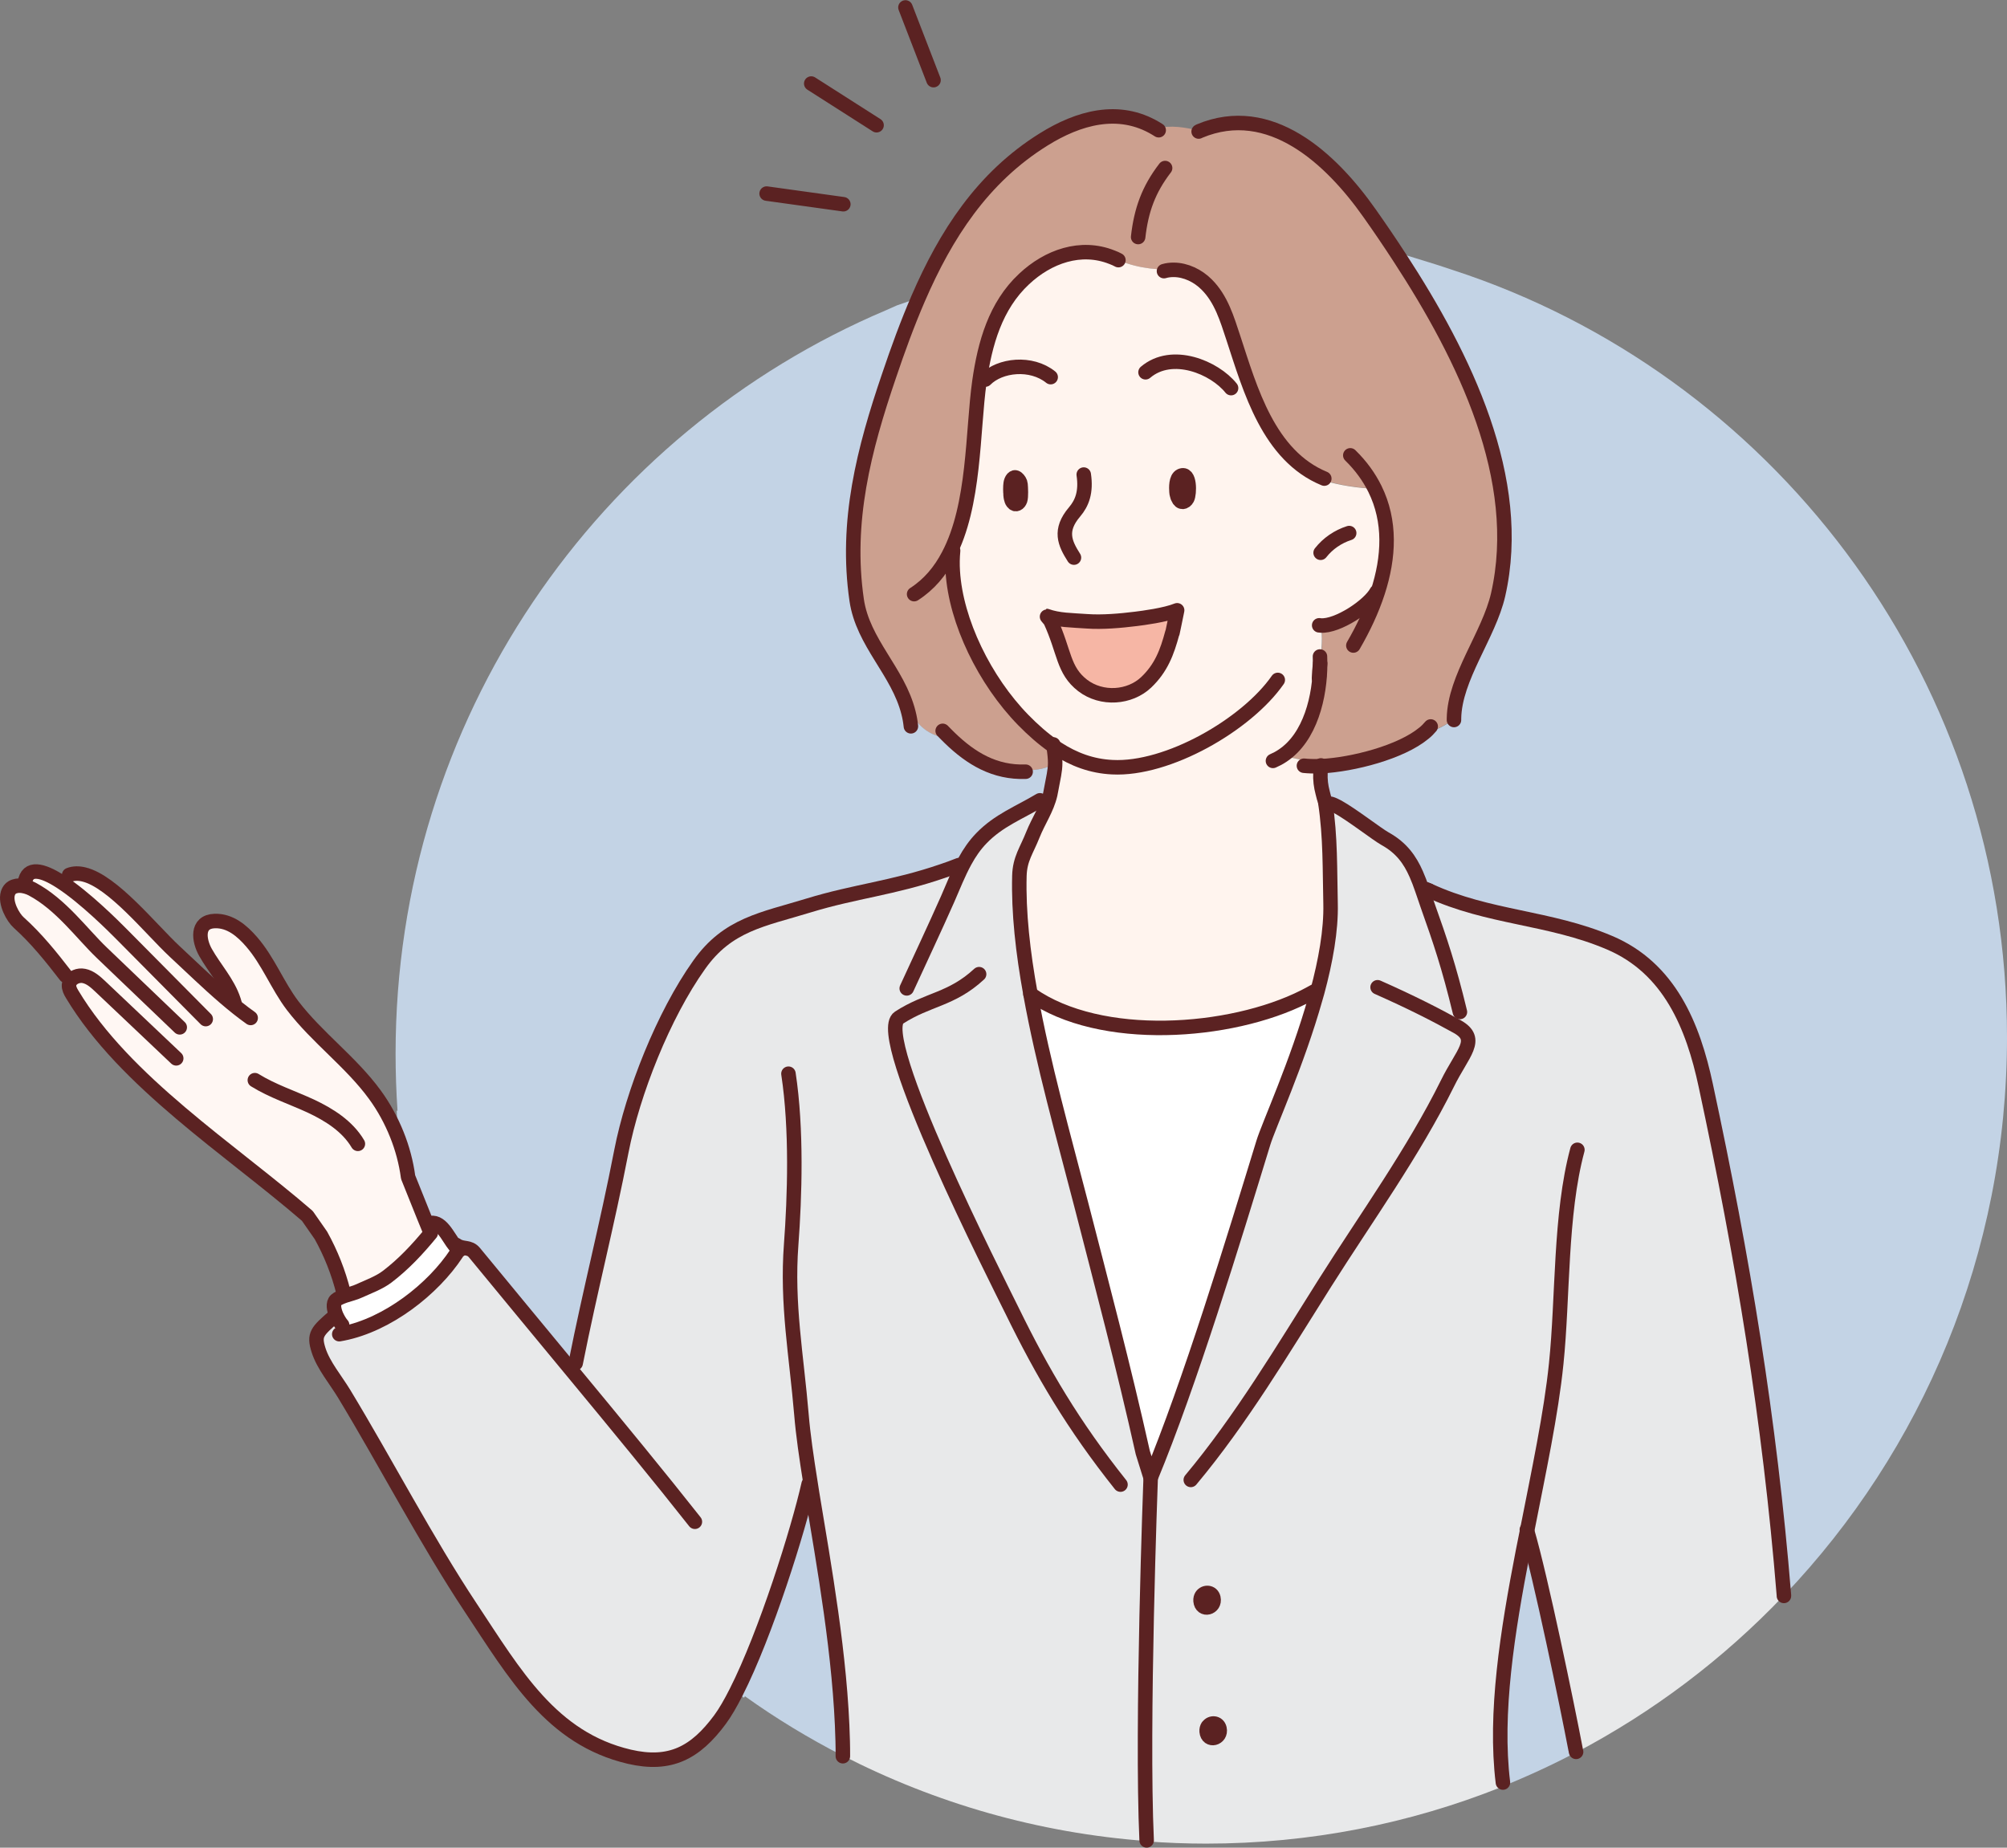
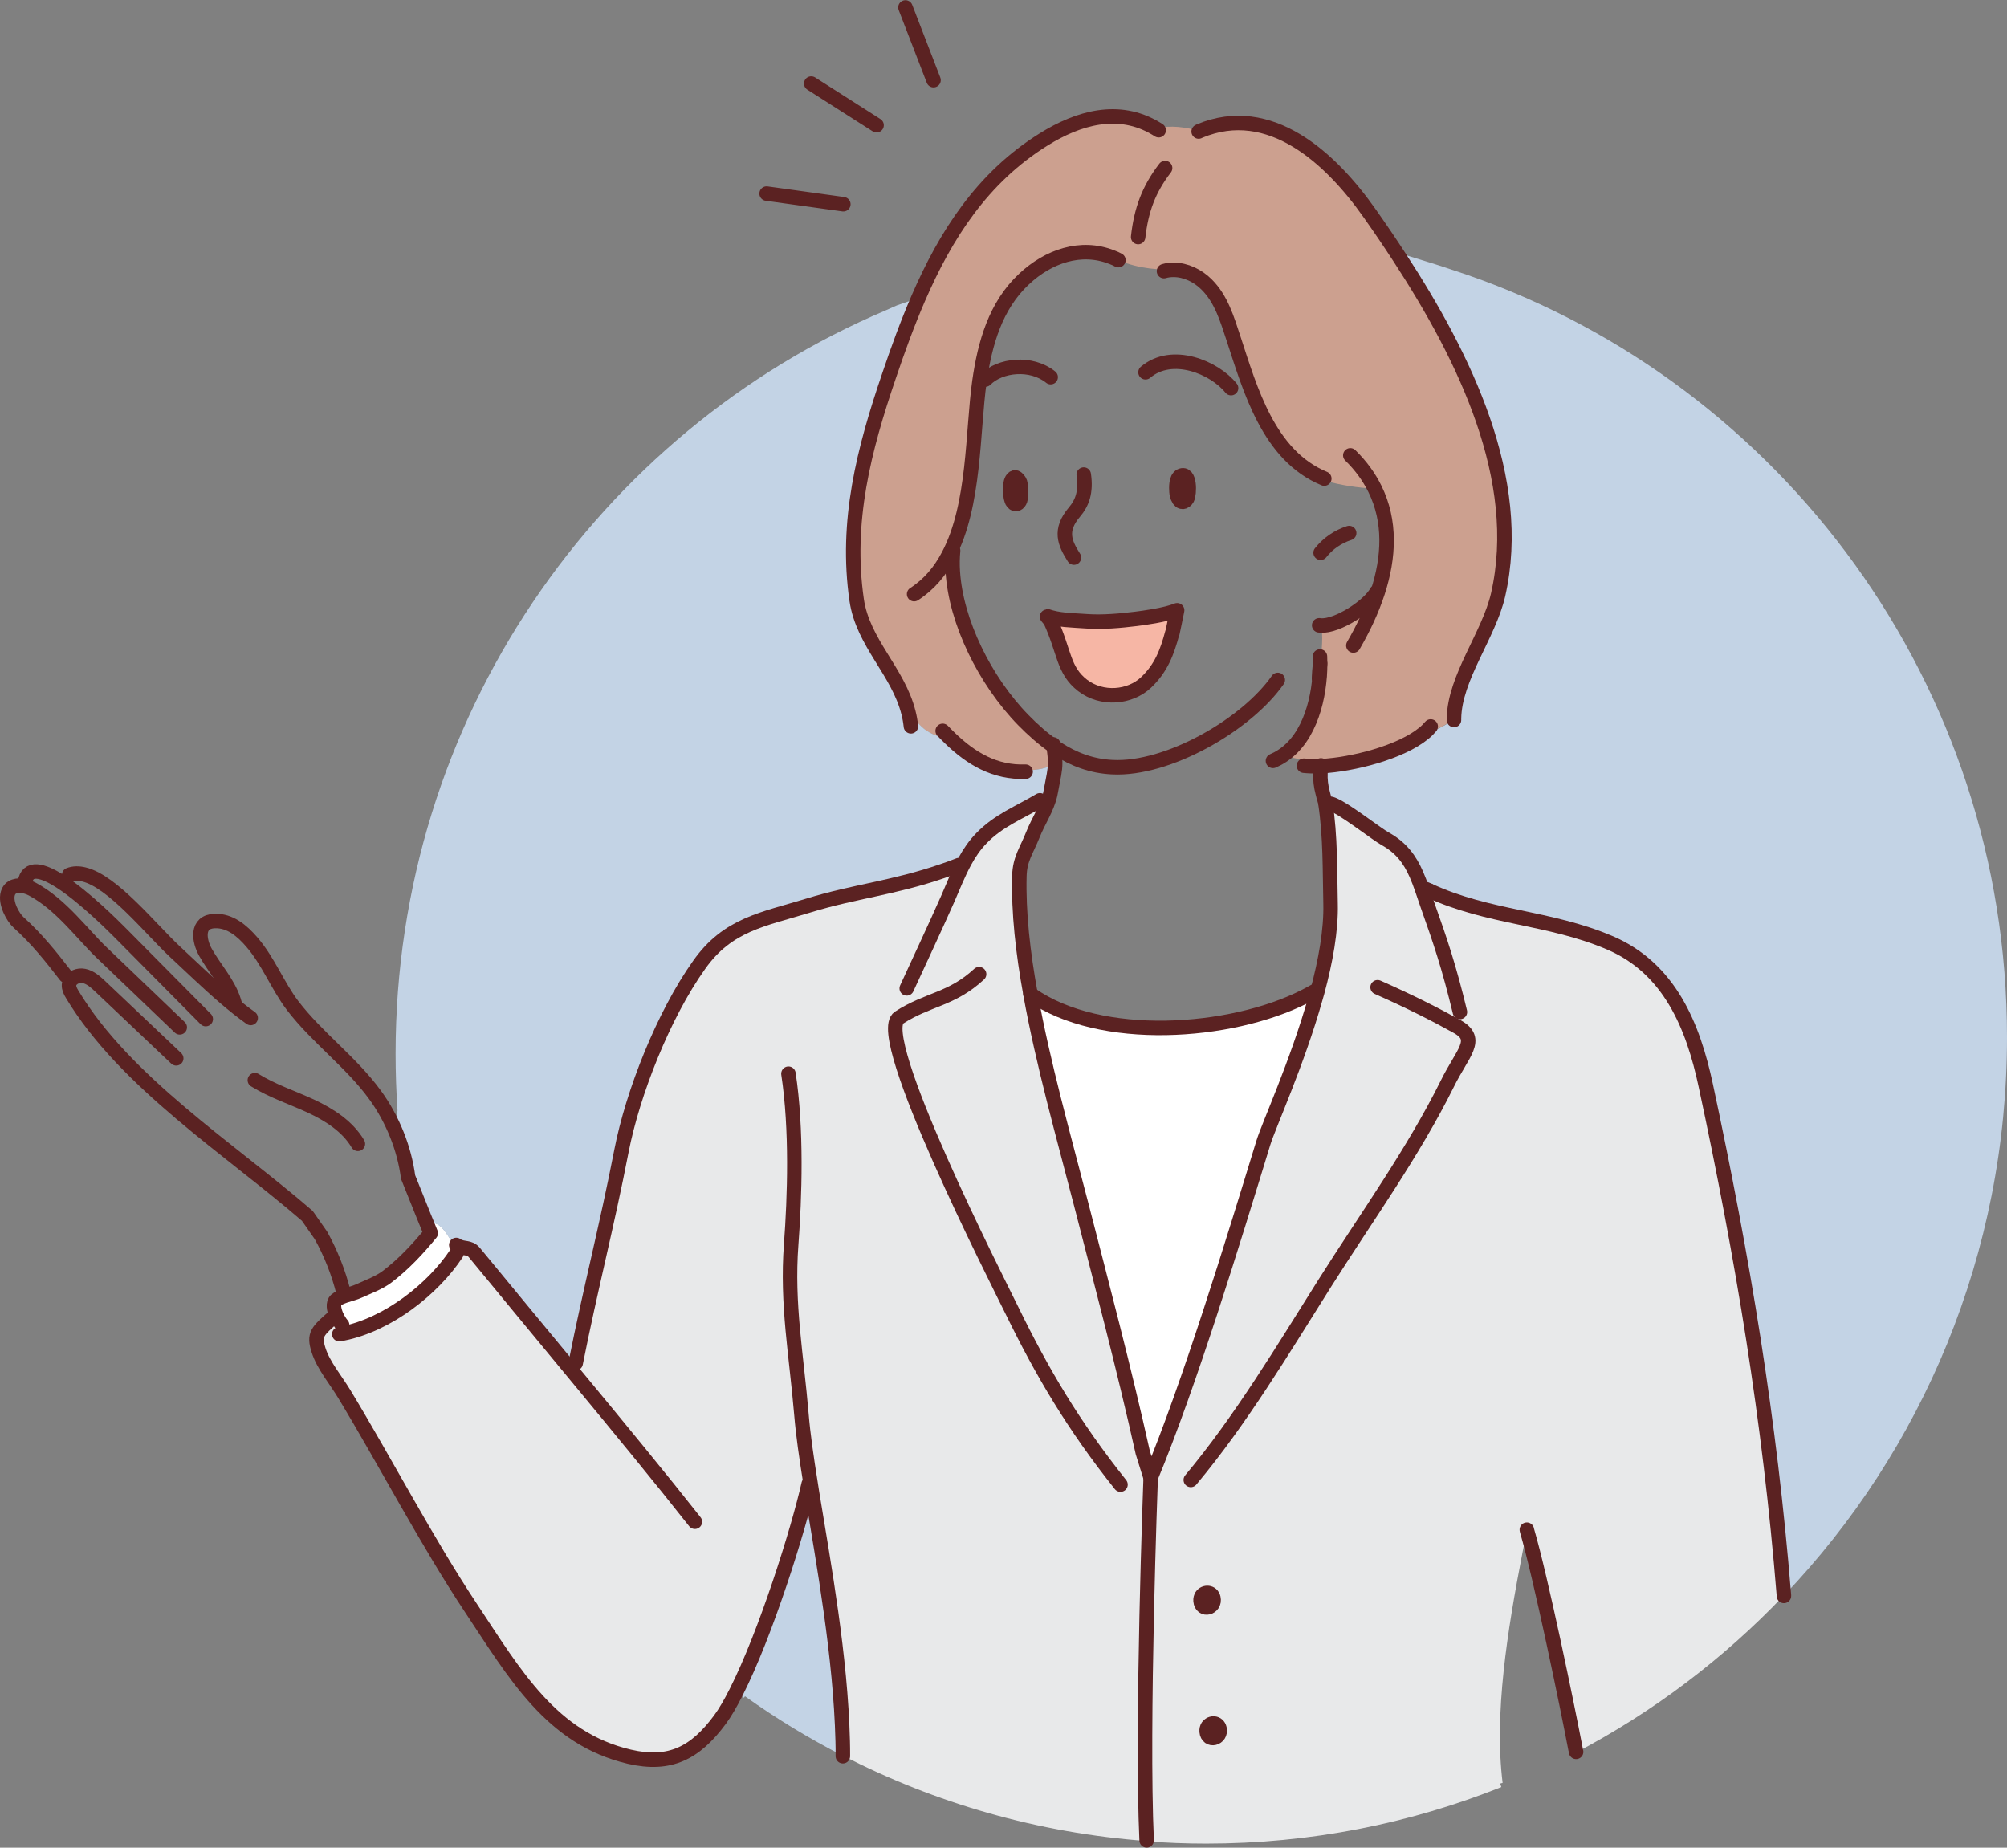
<svg xmlns="http://www.w3.org/2000/svg" width="126" height="116" viewBox="0 0 126 116" fill="none">
  <rect x="0" y="0" width="126" height="116" fill="#808080" stroke="none" />
  <g clip-path="url(#clip0_11865_2223)">
-     <path d="M98.908 110.035C97.407 110.827 95.855 111.537 94.273 112.176C94.253 112.105 94.223 112.034 94.203 111.953L94.354 111.912C93.82 107.56 94.636 102.427 95.613 97.395C95.694 96.959 95.785 96.523 95.875 96.087C96.742 99.039 98.394 107.043 98.928 109.843C98.928 109.903 98.928 109.964 98.928 110.025C98.928 110.025 98.918 110.025 98.908 110.035Z" fill="#C3D3E5" />
    <path d="M84.057 50.539C83.745 50.356 83.483 50.062 83.342 49.727L83.04 49.778C82.929 49.362 82.878 48.967 82.898 48.51C82.898 48.378 82.909 48.246 82.929 48.104C84.944 48.003 87.956 47.222 89.387 46.035C90.082 45.893 90.737 45.578 91.281 45.132C91.321 42.555 93.467 39.908 94.052 37.362C95.704 30.108 91.936 22.429 87.876 16.201L88.218 16.008L90.153 16.606L90.687 16.779L92.168 17.276C111.855 24.133 126 42.971 126 65.126C126 78.73 120.67 91.076 112.006 100.165C111.109 89.108 109.426 78.994 107.099 68.16C106.293 64.437 104.832 60.805 101.054 59.192C97.266 57.579 93.457 57.65 89.719 55.916C89.447 55.581 89.175 55.246 88.933 54.891C88.541 53.998 88.007 53.237 86.979 52.669C86.445 52.375 84.903 51.168 84.017 50.671L84.087 50.549L84.057 50.539Z" fill="#C3D3E5" />
    <path d="M76.551 108.524C76.46 108.128 75.997 108.118 75.826 108.392C75.775 108.473 75.745 108.574 75.755 108.706C75.816 109.386 76.702 109.153 76.561 108.524H76.551ZM79.322 71.771C79.644 70.706 81.448 66.77 82.596 62.692C82.636 62.56 82.667 62.428 82.707 62.306C83.231 60.369 83.584 58.421 83.543 56.757C83.493 54.657 83.543 52.547 83.211 50.387H83.221C83.15 50.174 83.09 49.981 83.049 49.798L83.352 49.748C83.503 50.082 83.755 50.377 84.067 50.559L83.997 50.681C84.893 51.178 86.435 52.385 86.959 52.679C87.986 53.247 88.52 54.008 88.913 54.901C89.165 55.256 89.427 55.591 89.699 55.925C93.437 57.66 97.245 57.589 101.034 59.202C104.812 60.805 106.283 64.436 107.079 68.17C109.406 79.014 111.089 89.128 111.985 100.175C111.985 100.175 111.965 100.195 111.955 100.205C108.187 104.151 103.784 107.489 98.908 110.045C98.908 109.984 98.908 109.924 98.908 109.863C98.374 107.063 96.722 99.059 95.855 96.107C95.764 96.543 95.684 96.979 95.593 97.416C94.616 102.457 93.8 107.59 94.334 111.932L94.183 111.973C94.203 112.044 94.223 112.115 94.253 112.196C88.51 114.488 82.264 115.746 75.715 115.746C74.455 115.746 73.206 115.696 71.977 115.604V115.554C71.644 108.341 72.229 92.81 72.229 92.81C74.687 86.886 77.418 77.928 79.302 71.781L79.322 71.771ZM75.372 100.51C75.433 101.189 76.319 100.956 76.178 100.327C76.088 99.931 75.624 99.921 75.443 100.195C75.392 100.276 75.362 100.378 75.372 100.51Z" fill="#E8E9EA" />
    <path d="M83.15 30.047C79.644 28.607 78.506 24.468 77.438 21.212C77.045 20.025 76.682 18.777 75.765 17.864C75.211 17.316 74.455 16.941 73.69 16.941V16.921C72.35 16.961 71.01 16.758 69.821 16.15C67.866 15.369 65.811 16.099 64.3 17.519C62.496 19.203 61.841 21.567 61.499 23.951C61.055 27.085 61.227 31.701 59.554 34.866C59.635 35.211 59.725 35.546 59.816 35.88C60.008 39.025 61.831 42.738 64.239 45.203C64.854 45.832 65.489 46.39 66.143 46.846C66.214 47.303 66.244 47.617 66.244 47.891C65.801 48.236 65.035 48.388 64.4 48.337V48.449C62.446 48.53 60.955 47.617 59.635 46.339C58.607 46.319 57.58 45.67 57.207 44.696L57.045 44.736C56.391 42.129 54.184 40.354 53.791 37.656C53.076 32.725 54.245 28.211 55.826 23.575C56.391 21.932 56.975 20.299 57.66 18.716C59.373 14.75 61.67 11.149 65.529 8.744C67.695 7.395 70.234 6.644 72.591 8.065C73.518 7.842 74.415 7.984 75.332 8.227C79.745 6.381 83.573 9.931 86.012 13.401C86.636 14.283 87.271 15.216 87.896 16.18C91.956 22.409 95.724 30.088 94.072 37.341C93.487 39.887 91.341 42.535 91.301 45.112C90.747 45.558 90.092 45.862 89.407 46.014C87.976 47.201 84.964 47.983 82.949 48.084C82.919 48.084 82.888 48.084 82.868 48.084C82.868 48.003 82.848 47.922 82.848 47.84C82.173 47.8 81.165 47.587 80.521 47.435C82.304 46.268 82.909 43.681 82.898 41.642C82.979 40.831 83.08 39.877 82.929 39.258C83.987 39.34 85.981 38.021 86.445 37.148L86.515 37.169C87.231 34.967 87.342 32.715 86.334 30.676C85.256 30.636 84.178 30.463 83.13 30.169L83.17 30.037L83.15 30.047Z" fill="#CCA08F" />
    <path d="M82.697 62.296C82.657 62.428 82.626 62.56 82.586 62.682C82.344 62.682 82.103 62.651 81.881 62.58C82.092 62.469 82.304 62.357 82.505 62.246L82.697 62.296Z" fill="#FFF4EE" />
    <path d="M73.891 38.325C73.821 38.69 73.609 39.684 73.599 39.735C73.267 40.973 72.894 41.957 71.957 42.85C70.929 43.823 69.176 43.965 67.967 43.042C66.728 42.079 66.849 40.942 65.942 38.974C65.942 38.974 65.69 38.68 65.7 38.68C66.466 38.954 67.242 38.944 68.229 39.015C69.216 39.086 70.345 38.985 71.322 38.863C71.735 38.812 73.156 38.63 73.901 38.325H73.891Z" fill="#F6B6A5" />
    <path d="M82.586 62.691C81.448 66.769 79.644 70.706 79.312 71.771C77.428 77.918 74.697 86.876 72.239 92.8L71.745 91.217C70.526 85.76 69.156 80.606 67.886 75.666C66.788 71.375 65.478 66.78 64.693 62.428C64.693 62.428 64.713 62.428 64.723 62.428C69.075 65.491 77.226 64.923 81.881 62.58C82.103 62.661 82.344 62.691 82.586 62.681V62.691Z" fill="white" />
-     <path d="M64.058 30.402C64.048 30.27 63.947 30.108 63.846 30.027C63.625 29.844 63.474 30.139 63.443 30.341C63.413 30.524 63.413 30.889 63.443 31.072C63.443 31.143 63.464 31.204 63.474 31.275C63.494 31.366 63.524 31.467 63.584 31.538C63.756 31.762 63.977 31.609 64.048 31.396C64.118 31.183 64.088 30.615 64.068 30.402H64.058ZM66.144 46.846C65.478 46.39 64.854 45.832 64.239 45.203C61.831 42.738 60.008 39.025 59.816 35.88C59.726 35.545 59.635 35.2 59.554 34.866C61.227 31.701 61.056 27.095 61.499 23.95C61.831 21.567 62.486 19.203 64.3 17.519C65.821 16.109 67.866 15.368 69.821 16.149C71.01 16.758 72.35 16.961 73.69 16.92V16.941C74.456 16.941 75.221 17.316 75.765 17.864C76.682 18.777 77.045 20.025 77.438 21.212C78.506 24.468 79.654 28.607 83.15 30.047L83.11 30.179C84.148 30.473 85.226 30.646 86.314 30.686C87.322 32.725 87.211 34.977 86.495 37.179L86.425 37.158C85.961 38.031 83.977 39.349 82.909 39.268C83.06 39.897 82.959 40.841 82.878 41.652C82.878 43.691 82.274 46.288 80.501 47.445C81.145 47.597 82.153 47.81 82.828 47.85C82.828 47.932 82.838 48.013 82.848 48.094C82.858 48.226 82.878 48.368 82.898 48.5C82.878 48.956 82.939 49.352 83.04 49.768C83.09 49.96 83.15 50.153 83.211 50.356H83.201C83.543 52.527 83.483 54.637 83.533 56.737C83.573 58.401 83.211 60.348 82.697 62.286L82.505 62.235C82.304 62.347 82.103 62.458 81.881 62.57C77.226 64.913 69.075 65.481 64.723 62.418C64.723 62.418 64.703 62.407 64.693 62.397C64.219 59.79 63.937 57.285 63.998 54.982C64.028 53.917 64.451 53.399 64.844 52.405C65.196 51.523 65.71 50.792 65.932 49.879C65.952 49.808 65.962 49.747 65.972 49.676C66.133 48.784 66.244 48.408 66.244 47.891C66.244 47.617 66.214 47.303 66.144 46.846ZM73.599 39.725C73.599 39.725 73.821 38.68 73.891 38.315C73.156 38.619 71.735 38.791 71.312 38.852C70.335 38.974 69.206 39.076 68.219 39.005C67.242 38.934 66.456 38.944 65.69 38.67L65.932 38.964C66.839 40.932 66.708 42.068 67.957 43.032C69.156 43.955 70.909 43.803 71.947 42.839C72.894 41.946 73.267 40.962 73.589 39.725H73.599ZM74.546 31.295C74.697 31.011 74.738 29.601 74.133 29.875C73.831 30.017 73.851 30.615 73.871 30.889C73.871 30.97 73.921 31.122 73.942 31.204C73.942 31.224 73.952 31.244 73.962 31.265C74.103 31.609 74.395 31.559 74.536 31.295H74.546Z" fill="#FFF4EE" />
    <path d="M46.709 106.586C46.547 106.475 46.376 106.353 46.215 106.241C48.069 102.589 50.124 96.046 50.769 93.165L50.88 93.145C50.91 93.338 50.94 93.531 50.97 93.723C51.716 98.278 52.764 103.999 52.895 109.315C52.895 109.619 52.905 109.924 52.905 110.228C50.769 109.132 48.714 107.885 46.769 106.495L46.709 106.586Z" fill="#C3D3E5" />
    <path d="M26.881 76.823C27.687 76.529 28.11 77.665 28.573 78.223C28.624 78.284 28.664 78.334 28.714 78.375L28.684 78.415L28.654 78.689C27.183 80.931 24.331 83.153 21.521 83.711C21.48 83.579 21.48 83.437 21.5 83.295L21.47 83.173C21.349 83.041 21.208 82.818 21.097 82.564C20.946 82.209 20.876 81.804 21.087 81.611C21.208 81.499 21.42 81.418 21.642 81.337C21.944 81.236 22.296 81.144 22.518 81.043C23.092 80.779 23.798 80.525 24.301 80.14C25.319 79.359 26.216 78.405 27.032 77.411L26.8 76.843L26.87 76.813L26.881 76.823Z" fill="white" />
    <path d="M35.928 86.085C33.742 83.447 31.576 80.84 29.782 78.638C29.46 78.253 29.097 78.446 28.684 78.192L28.563 78.233C28.1 77.675 27.687 76.539 26.87 76.833L26.8 76.863L26.609 76.397L25.611 73.911C25.48 72.998 25.248 72.106 24.906 71.243C24.936 70.736 24.936 70.239 24.906 69.732H24.956C24.876 68.545 24.835 67.358 24.835 66.151C24.835 45.152 37.54 27.136 55.625 19.477L56.31 19.173L57.65 18.706H57.67C56.985 20.289 56.391 21.932 55.837 23.575C54.255 28.211 53.086 32.725 53.801 37.656C54.194 40.354 56.401 42.129 57.056 44.736L57.217 44.696C57.59 45.67 58.617 46.329 59.645 46.339C60.965 47.617 62.456 48.52 64.4 48.449V48.337C65.045 48.388 65.811 48.236 66.254 47.891C66.254 48.408 66.144 48.794 65.982 49.677C65.972 49.748 65.952 49.819 65.942 49.88C65.791 50.052 65.64 50.224 65.489 50.397L65.297 50.224C63.977 51.016 62.708 51.482 61.62 52.608C61.207 53.034 60.874 53.521 60.592 54.039L60.421 53.937C59.967 54.059 59.534 54.272 59.151 54.546L59.192 54.668C56.099 55.733 53.691 55.936 50.779 56.828C47.907 57.711 45.711 58.005 43.908 60.561C41.671 63.706 39.747 68.575 39.031 72.258C38.114 76.985 37.097 80.85 36.16 85.567H36.18C36.109 85.74 36.039 85.902 35.958 86.064L35.928 86.085Z" fill="#C3D3E5" />
    <path d="M64.693 62.408C64.693 62.408 64.693 62.408 64.693 62.418C65.478 66.77 66.778 71.375 67.886 75.656C69.156 80.596 70.526 85.75 71.745 91.207L72.239 92.79C72.239 92.79 71.655 108.311 71.987 115.533V115.584C65.156 115.077 58.708 113.2 52.905 110.218C52.905 109.913 52.905 109.609 52.895 109.305C52.764 103.989 51.716 98.268 50.97 93.713C50.94 93.52 50.91 93.328 50.88 93.135L50.769 93.155C50.134 96.036 48.069 102.579 46.215 106.231C45.862 106.921 45.52 107.509 45.197 107.956C43.656 110.035 42.074 110.877 39.505 110.279C34.618 109.142 32.311 105.095 29.561 100.936C26.8 96.777 24.201 91.765 21.611 87.505C21.077 86.622 20.302 85.709 19.999 84.756C19.687 83.772 19.898 83.589 21.037 82.595L21.108 82.564C21.218 82.808 21.359 83.041 21.48 83.173L21.511 83.295C21.48 83.427 21.49 83.569 21.531 83.711C24.352 83.153 27.193 80.921 28.664 78.689L28.694 78.415L28.724 78.375C28.724 78.375 28.624 78.284 28.583 78.223L28.704 78.182C29.117 78.436 29.48 78.243 29.802 78.628C31.606 80.83 33.772 83.437 35.948 86.074C36.029 85.912 36.099 85.75 36.17 85.577H36.15C37.097 80.85 38.104 76.985 39.021 72.268C39.736 68.586 41.671 63.716 43.898 60.572C45.701 58.025 47.897 57.721 50.769 56.839C53.681 55.946 56.089 55.743 59.182 54.678L59.141 54.556C59.524 54.282 59.957 54.069 60.411 53.947L60.582 54.049C60.864 53.531 61.197 53.044 61.61 52.618C62.698 51.503 63.977 51.026 65.287 50.235L65.478 50.407C65.63 50.235 65.781 50.062 65.932 49.89C65.72 50.803 65.196 51.533 64.844 52.416C64.451 53.41 64.028 53.927 63.998 54.992C63.937 57.295 64.219 59.811 64.693 62.408Z" fill="#E8E9EA" />
-     <path d="M4.332 61.849C4.332 61.779 4.352 61.718 4.383 61.667L4.161 61.576C4.101 61.505 4.05 61.434 3.99 61.363L4.121 61.251C3.214 60.074 2.287 58.918 1.179 57.924C0.806 57.589 0.312 56.686 0.494 56.087C0.564 55.854 0.715 55.712 0.907 55.651C0.997 55.621 1.108 55.601 1.209 55.601L1.552 55.418C1.713 54.363 2.67 54.627 3.788 55.347C4.272 55.347 4.755 55.246 5.219 55.063L5.259 54.891C7.083 55.337 9.451 58.329 10.952 59.719C11.919 60.622 12.997 61.667 14.085 62.6C14.266 62.691 14.458 62.752 14.659 62.793C14.297 61.677 13.46 60.794 12.896 59.79C12.473 59.05 12.292 57.853 13.47 57.812C14.438 57.782 15.193 58.431 15.788 59.121C16.836 60.328 17.41 61.87 18.357 63.117C19.898 65.136 22.034 66.668 23.526 68.717C24.09 69.488 24.553 70.34 24.906 71.223C25.248 72.075 25.49 72.978 25.611 73.891L26.608 76.376L26.8 76.843L27.032 77.411C26.216 78.405 25.329 79.359 24.301 80.14C23.798 80.525 23.092 80.779 22.518 81.043C22.286 81.154 21.944 81.235 21.642 81.337L21.571 81.114C21.259 79.866 20.785 78.669 20.16 77.543L19.304 76.315C14.458 72.136 7.849 67.926 4.544 62.407C4.433 62.225 4.322 62.032 4.342 61.819L4.332 61.849Z" fill="#FFF7F3" />
    <path d="M83.564 50.468C83.674 50.499 83.825 50.57 83.997 50.661C84.893 51.158 86.435 52.365 86.959 52.659C87.987 53.227 88.52 53.988 88.913 54.881C89.185 55.49 89.387 56.169 89.639 56.88C90.415 59.06 90.969 60.694 91.654 63.534" stroke="#5B2222" stroke-width="0.91" stroke-linecap="round" stroke-linejoin="round" />
    <path d="M86.485 61.982C88.571 62.905 90.163 63.717 91.493 64.457C92.913 65.258 91.815 66.1 90.868 68.028C88.722 72.359 85.77 76.448 83.18 80.546C80.541 84.725 77.931 89.118 74.758 92.912" stroke="#5B2222" stroke-width="0.91" stroke-linecap="round" stroke-linejoin="round" />
    <path d="M83.251 50.478C83.251 50.478 83.221 50.407 83.211 50.367C83.14 50.164 83.08 49.971 83.04 49.778C82.929 49.362 82.878 48.967 82.898 48.51C82.898 48.378 82.909 48.246 82.929 48.104C82.929 48.084 82.929 48.074 82.929 48.054" stroke="#5B2222" stroke-width="0.91" stroke-linecap="round" stroke-linejoin="round" />
    <path d="M66.123 46.735C66.123 46.735 66.133 46.806 66.144 46.846C66.214 47.303 66.244 47.617 66.244 47.891C66.244 48.409 66.133 48.794 65.972 49.677C65.962 49.748 65.942 49.819 65.932 49.88C65.72 50.793 65.196 51.523 64.844 52.406C64.451 53.4 64.028 53.917 63.998 54.982C63.937 57.285 64.219 59.801 64.693 62.398C64.693 62.398 64.693 62.398 64.693 62.408C65.478 66.76 66.778 71.365 67.886 75.646C69.156 80.586 70.526 85.74 71.745 91.197L72.239 92.78C74.697 86.856 77.428 77.898 79.312 71.751C79.634 70.686 81.438 66.75 82.586 62.672C82.626 62.54 82.657 62.408 82.697 62.286C83.221 60.349 83.573 58.401 83.533 56.737C83.483 54.637 83.533 52.527 83.201 50.367" stroke="#5B2222" stroke-width="0.91" stroke-linecap="round" stroke-linejoin="round" />
    <path d="M65.287 50.245C63.967 51.036 62.698 51.502 61.61 52.629C61.197 53.055 60.864 53.541 60.582 54.059C60.159 54.83 59.836 55.662 59.494 56.443C58.658 58.33 57.781 60.186 56.925 62.053" stroke="#5B2222" stroke-width="0.91" stroke-linecap="round" stroke-linejoin="round" />
    <path d="M61.469 61.16C59.726 62.773 58.255 62.712 56.441 63.889C54.758 64.985 62.587 80.353 63.534 82.281C65.448 86.196 67.373 89.473 70.345 93.206" stroke="#5B2222" stroke-width="0.91" stroke-linecap="round" stroke-linejoin="round" />
    <path d="M14.73 63.007C14.71 62.935 14.69 62.875 14.669 62.804C14.307 61.688 13.47 60.805 12.906 59.801C12.483 59.06 12.302 57.863 13.481 57.823C14.448 57.792 15.203 58.442 15.798 59.131C16.846 60.339 17.42 61.88 18.367 63.128C19.909 65.147 22.044 66.679 23.536 68.728C24.1 69.499 24.563 70.351 24.916 71.234C25.258 72.086 25.5 72.989 25.621 73.901L26.619 76.387L26.81 76.853L27.042 77.422C26.226 78.416 25.339 79.369 24.311 80.15C23.808 80.536 23.102 80.79 22.528 81.053C22.296 81.165 21.954 81.246 21.651 81.347C21.43 81.429 21.218 81.51 21.097 81.621C20.886 81.814 20.956 82.21 21.108 82.575C21.218 82.818 21.359 83.052 21.48 83.183" stroke="#5B2222" stroke-width="0.91" stroke-linecap="round" stroke-linejoin="round" />
    <path d="M15.737 63.909C15.193 63.524 14.639 63.078 14.095 62.611C13.007 61.678 11.939 60.633 10.962 59.73C9.461 58.33 7.083 55.337 5.269 54.901C4.937 54.82 4.625 54.82 4.342 54.932" stroke="#5B2222" stroke-width="0.91" stroke-linecap="round" stroke-linejoin="round" />
    <path d="M22.468 71.812C21.813 70.706 20.674 69.986 19.506 69.438C18.337 68.9 17.098 68.495 15.999 67.815" stroke="#5B2222" stroke-width="0.91" stroke-linecap="round" stroke-linejoin="round" />
    <path d="M4.121 61.251C3.214 60.075 2.287 58.918 1.179 57.924C0.806 57.589 0.312 56.687 0.494 56.088C0.564 55.855 0.715 55.713 0.907 55.652C0.997 55.621 1.108 55.601 1.209 55.601C1.491 55.601 1.783 55.692 2.015 55.814C3.829 56.778 5.138 58.614 6.388 59.811C8.02 61.373 9.652 62.935 11.284 64.498" stroke="#5B2222" stroke-width="0.91" stroke-linecap="round" stroke-linejoin="round" />
    <path d="M12.916 63.98C11.143 62.195 9.38 60.41 7.607 58.624C7.184 58.198 5.34 56.342 3.798 55.347C2.68 54.627 1.713 54.364 1.562 55.419" stroke="#5B2222" stroke-width="0.91" stroke-linecap="round" stroke-linejoin="round" />
    <path d="M82.505 62.246C82.304 62.357 82.103 62.469 81.881 62.58C77.226 64.924 69.075 65.492 64.723 62.428C64.723 62.428 64.703 62.418 64.693 62.408" stroke="#5B2222" stroke-width="0.91" stroke-linecap="round" stroke-linejoin="round" />
    <path d="M89.709 55.905C93.447 57.64 97.255 57.569 101.044 59.182C104.822 60.785 106.293 64.416 107.089 68.149C109.416 78.994 111.099 89.108 111.995 100.155C111.995 100.165 111.995 100.175 111.995 100.195" stroke="#5B2222" stroke-width="0.91" stroke-linecap="round" stroke-linejoin="round" />
    <path d="M89.528 55.824C89.588 55.854 89.649 55.885 89.709 55.905" stroke="#5B2222" stroke-width="0.91" stroke-linecap="round" stroke-linejoin="round" />
-     <path d="M99.029 72.187C97.931 76.255 98.132 81.449 97.699 85.618C97.376 88.783 96.601 92.384 95.875 96.087C95.785 96.523 95.704 96.959 95.613 97.396C94.636 102.437 93.82 107.57 94.354 111.912" stroke="#5B2222" stroke-width="0.91" stroke-linecap="round" stroke-linejoin="round" />
    <path d="M52.915 110.259V110.228C52.915 109.924 52.915 109.62 52.905 109.315C52.774 104 51.726 98.278 50.98 93.724C50.95 93.531 50.92 93.338 50.89 93.145C50.628 91.512 50.416 90.041 50.315 88.814C50.003 85.091 49.388 81.885 49.67 78.132C49.892 75.149 50.033 70.909 49.499 67.409" stroke="#5B2222" stroke-width="0.91" stroke-linecap="round" stroke-linejoin="round" />
    <path d="M60.199 54.312C59.846 54.455 59.504 54.576 59.172 54.688C56.078 55.753 53.67 55.956 50.759 56.849C47.887 57.731 45.691 58.025 43.888 60.582C41.651 63.726 39.726 68.596 39.011 72.278C38.094 77.005 37.077 80.87 36.14 85.587" stroke="#5B2222" stroke-width="0.91" stroke-linecap="round" stroke-linejoin="round" />
    <path d="M63.443 31.072C63.443 31.143 63.464 31.204 63.474 31.275C63.494 31.366 63.524 31.468 63.584 31.539C63.756 31.762 63.977 31.61 64.048 31.396C64.118 31.183 64.088 30.615 64.068 30.402C64.058 30.27 63.957 30.108 63.856 30.027C63.635 29.845 63.484 30.139 63.453 30.341C63.423 30.524 63.423 30.889 63.453 31.072H63.443Z" stroke="#5B2222" stroke-width="0.91" stroke-linecap="round" stroke-linejoin="round" />
    <path d="M73.942 31.204C73.942 31.204 73.952 31.244 73.962 31.265C74.103 31.61 74.395 31.559 74.536 31.295C74.687 31.011 74.728 29.601 74.123 29.875C73.821 30.017 73.841 30.616 73.861 30.889C73.861 30.971 73.911 31.123 73.932 31.204H73.942Z" stroke="#5B2222" stroke-width="0.91" stroke-linecap="round" stroke-linejoin="round" />
    <path d="M68.038 29.794C68.199 30.89 67.937 31.579 67.463 32.137C66.476 33.294 66.849 34.105 67.423 35.008" stroke="#5B2222" stroke-width="0.91" stroke-linecap="round" stroke-linejoin="round" />
    <path d="M61.862 23.829C62.778 22.906 64.743 22.693 65.962 23.677" stroke="#5B2222" stroke-width="0.91" stroke-linecap="round" stroke-linejoin="round" />
    <path d="M71.916 23.372C73.589 21.952 76.249 23.068 77.287 24.367" stroke="#5B2222" stroke-width="0.91" stroke-linecap="round" stroke-linejoin="round" />
    <path d="M59.836 34.572C59.796 34.988 59.786 35.424 59.816 35.88C60.008 39.025 61.831 42.738 64.239 45.203C64.854 45.832 65.489 46.39 66.144 46.846C66.214 46.897 66.295 46.948 66.365 46.998C67.413 47.678 68.541 48.104 69.831 48.165C73.307 48.348 78.264 45.497 80.219 42.687" stroke="#5B2222" stroke-width="0.91" stroke-linecap="round" stroke-linejoin="round" />
    <path d="M73.599 39.725C73.267 40.963 72.894 41.947 71.957 42.839C70.929 43.813 69.176 43.955 67.967 43.032C66.728 42.068 66.849 40.932 65.942 38.964C65.942 38.964 65.69 38.67 65.7 38.67C66.466 38.944 67.242 38.934 68.229 39.005C69.216 39.076 70.345 38.974 71.322 38.853C71.735 38.802 73.156 38.619 73.901 38.315C73.831 38.68 73.619 39.674 73.609 39.725H73.599Z" stroke="#5B2222" stroke-width="0.91" stroke-linecap="round" stroke-linejoin="round" />
    <path d="M73.075 17.022C73.277 16.961 73.478 16.941 73.68 16.941C74.445 16.941 75.211 17.316 75.755 17.864C76.672 18.777 77.035 20.025 77.428 21.212C78.496 24.468 79.644 28.607 83.14 30.047" stroke="#5B2222" stroke-width="0.91" stroke-linecap="round" stroke-linejoin="round" />
    <path d="M71.453 14.882C71.645 13.188 72.108 11.899 73.146 10.55" stroke="#5B2222" stroke-width="0.91" stroke-linecap="round" stroke-linejoin="round" />
    <path d="M82.818 39.259C82.818 39.259 82.878 39.259 82.909 39.269C83.966 39.35 85.961 38.031 86.425 37.159" stroke="#5B2222" stroke-width="0.91" stroke-linecap="round" stroke-linejoin="round" />
    <path d="M70.214 16.332C70.083 16.261 69.952 16.2 69.811 16.15C67.856 15.369 65.801 16.099 64.29 17.519C62.486 19.203 61.831 21.567 61.489 23.951C61.045 27.085 61.217 31.701 59.544 34.866C59.03 35.85 58.335 36.692 57.388 37.301" stroke="#5B2222" stroke-width="0.91" stroke-linecap="round" stroke-linejoin="round" />
    <path d="M82.909 34.704C83.362 34.126 83.997 33.69 84.702 33.466" stroke="#5B2222" stroke-width="0.91" stroke-linecap="round" stroke-linejoin="round" />
    <path d="M84.772 28.587C85.448 29.246 85.951 29.956 86.314 30.687C87.322 32.726 87.211 34.978 86.495 37.179C86.123 38.325 85.589 39.452 84.964 40.527" stroke="#5B2222" stroke-width="0.91" stroke-linecap="round" stroke-linejoin="round" />
    <path d="M72.743 8.176C72.692 8.146 72.632 8.105 72.582 8.075C70.224 6.655 67.685 7.405 65.519 8.755C61.67 11.149 59.373 14.75 57.65 18.727C56.965 20.309 56.371 21.942 55.816 23.586C54.235 28.221 53.066 32.736 53.781 37.666C54.174 40.364 56.381 42.139 57.035 44.747C57.106 45.02 57.156 45.304 57.187 45.599" stroke="#5B2222" stroke-width="0.91" stroke-linecap="round" stroke-linejoin="round" />
    <path d="M59.181 45.883C59.333 46.035 59.484 46.197 59.635 46.339C60.955 47.617 62.446 48.52 64.39 48.449" stroke="#5B2222" stroke-width="0.91" stroke-linecap="round" stroke-linejoin="round" />
    <path d="M82.868 41.216C82.868 41.358 82.878 41.511 82.878 41.663C82.878 43.702 82.274 46.299 80.501 47.455C80.319 47.577 80.128 47.678 79.916 47.77" stroke="#5B2222" stroke-width="0.91" stroke-linecap="round" stroke-linejoin="round" />
    <path d="M81.861 48.074C82.143 48.104 82.475 48.114 82.848 48.104C82.878 48.104 82.909 48.104 82.929 48.104C84.944 48.003 87.956 47.222 89.387 46.035C89.558 45.903 89.699 45.751 89.82 45.609" stroke="#5B2222" stroke-width="0.91" stroke-linecap="round" stroke-linejoin="round" />
    <path d="M75.251 8.258C75.251 8.258 75.292 8.237 75.312 8.227C79.725 6.381 83.553 9.931 85.992 13.401C86.616 14.283 87.251 15.217 87.876 16.18C91.936 22.409 95.704 30.088 94.052 37.341C93.467 39.888 91.321 42.535 91.281 45.112C91.281 45.142 91.281 45.173 91.281 45.203" stroke="#5B2222" stroke-width="0.91" stroke-linecap="round" stroke-linejoin="round" />
    <path d="M21.299 83.762C21.369 83.752 21.45 83.731 21.521 83.721C24.342 83.163 27.183 80.931 28.654 78.7" stroke="#5B2222" stroke-width="0.91" stroke-linecap="round" stroke-linejoin="round" />
    <path d="M28.644 78.162C28.644 78.162 28.674 78.182 28.684 78.192C29.097 78.446 29.46 78.253 29.782 78.639C31.586 80.84 33.752 83.447 35.928 86.085C38.699 89.432 41.5 92.841 43.625 95.539" stroke="#5B2222" stroke-width="0.91" stroke-linecap="round" stroke-linejoin="round" />
    <path d="M21.037 82.605C19.898 83.589 19.687 83.782 19.999 84.766C20.302 85.719 21.077 86.632 21.611 87.515C24.191 91.775 26.8 96.787 29.561 100.946C32.321 105.105 34.618 109.142 39.505 110.289C42.074 110.887 43.656 110.045 45.197 107.966C45.52 107.53 45.862 106.941 46.215 106.241C48.069 102.589 50.124 96.046 50.769 93.165" stroke="#5B2222" stroke-width="0.91" stroke-linecap="round" stroke-linejoin="round" />
-     <path d="M26.881 76.823C27.687 76.529 28.11 77.665 28.573 78.223C28.624 78.284 28.664 78.334 28.714 78.375C28.765 78.415 28.815 78.446 28.865 78.476" stroke="#5B2222" stroke-width="0.91" stroke-linecap="round" stroke-linejoin="round" />
    <path d="M11.063 66.445C9.471 64.944 7.889 63.432 6.297 61.931C5.995 61.647 5.672 61.353 5.269 61.272C4.927 61.2 4.524 61.363 4.383 61.657C4.353 61.718 4.342 61.779 4.332 61.84C4.322 62.053 4.423 62.245 4.534 62.428C7.839 67.936 14.458 72.156 19.294 76.336L20.15 77.563C20.775 78.689 21.249 79.886 21.561 81.134" stroke="#5B2222" stroke-width="0.91" stroke-linecap="round" stroke-linejoin="round" />
    <path d="M95.855 96.036C95.855 96.036 95.855 96.067 95.865 96.087C96.732 99.039 98.384 107.043 98.918 109.843C98.918 109.893 98.938 109.934 98.948 109.985" stroke="#5B2222" stroke-width="0.91" stroke-linecap="round" stroke-linejoin="round" />
    <path d="M72.239 92.8C72.239 92.8 71.655 108.321 71.987 115.544" stroke="#5B2222" stroke-width="0.91" stroke-linecap="round" stroke-linejoin="round" />
    <path d="M75.443 100.195C75.392 100.276 75.362 100.378 75.372 100.51C75.433 101.189 76.319 100.956 76.178 100.327C76.088 99.931 75.624 99.921 75.443 100.195Z" stroke="#5B2222" stroke-width="0.91" stroke-linecap="round" stroke-linejoin="round" />
    <path d="M75.826 108.392C75.775 108.473 75.745 108.575 75.755 108.707C75.816 109.386 76.702 109.153 76.561 108.524C76.471 108.128 76.007 108.118 75.836 108.392H75.826Z" stroke="#5B2222" stroke-width="0.91" stroke-linecap="round" stroke-linejoin="round" />
    <path d="M48.129 12.153C49.731 12.376 51.343 12.599 52.945 12.822" stroke="#5B2222" stroke-width="0.91" stroke-linecap="round" stroke-linejoin="round" />
    <path d="M50.93 5.245C52.3 6.117 53.67 6.989 55.031 7.862" stroke="#5B2222" stroke-width="0.91" stroke-linecap="round" stroke-linejoin="round" />
    <path d="M56.844 0.467C57.428 1.988 58.023 3.51 58.607 5.032" stroke="#5B2222" stroke-width="0.91" stroke-linecap="round" stroke-linejoin="round" />
    <path d="M82.878 41.653C82.838 41.998 82.818 42.322 82.808 42.586" stroke="#5B2222" stroke-width="0.91" stroke-linecap="round" stroke-linejoin="round" />
  </g>
  <defs>
    <clipPath id="clip0_11865_2223">
      <rect width="126" height="116" fill="white" />
    </clipPath>
  </defs>
</svg>